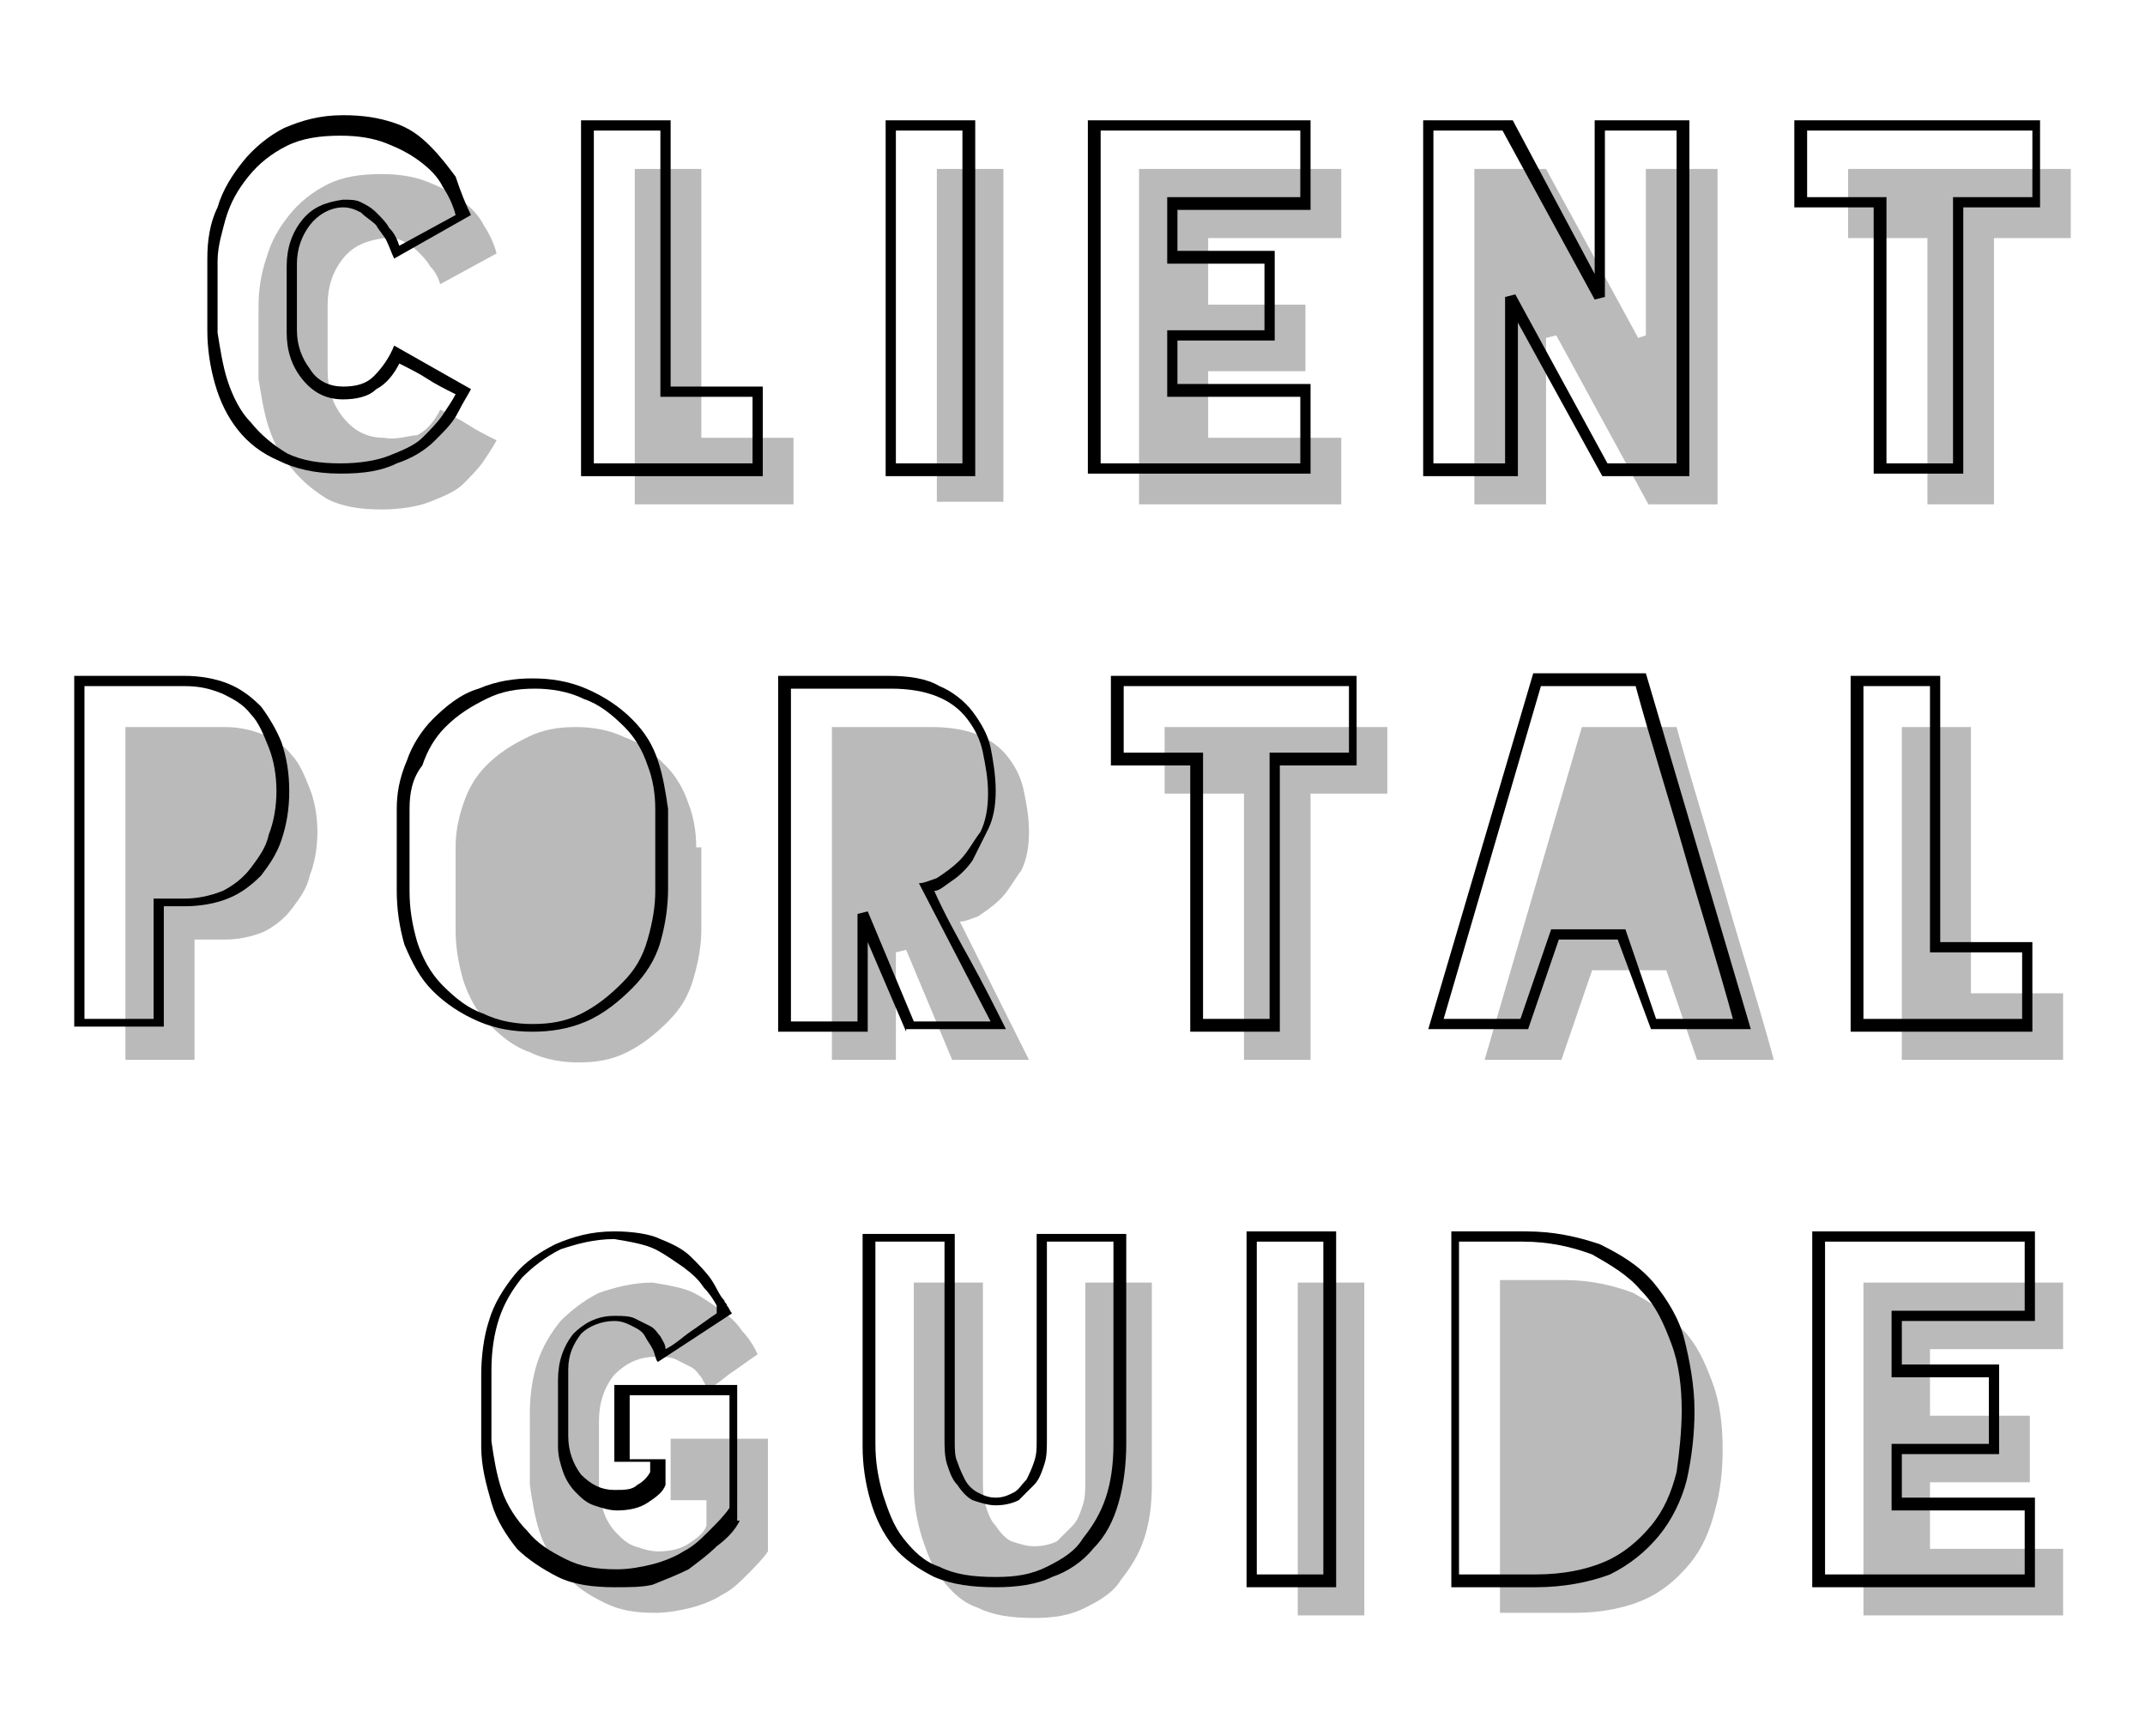
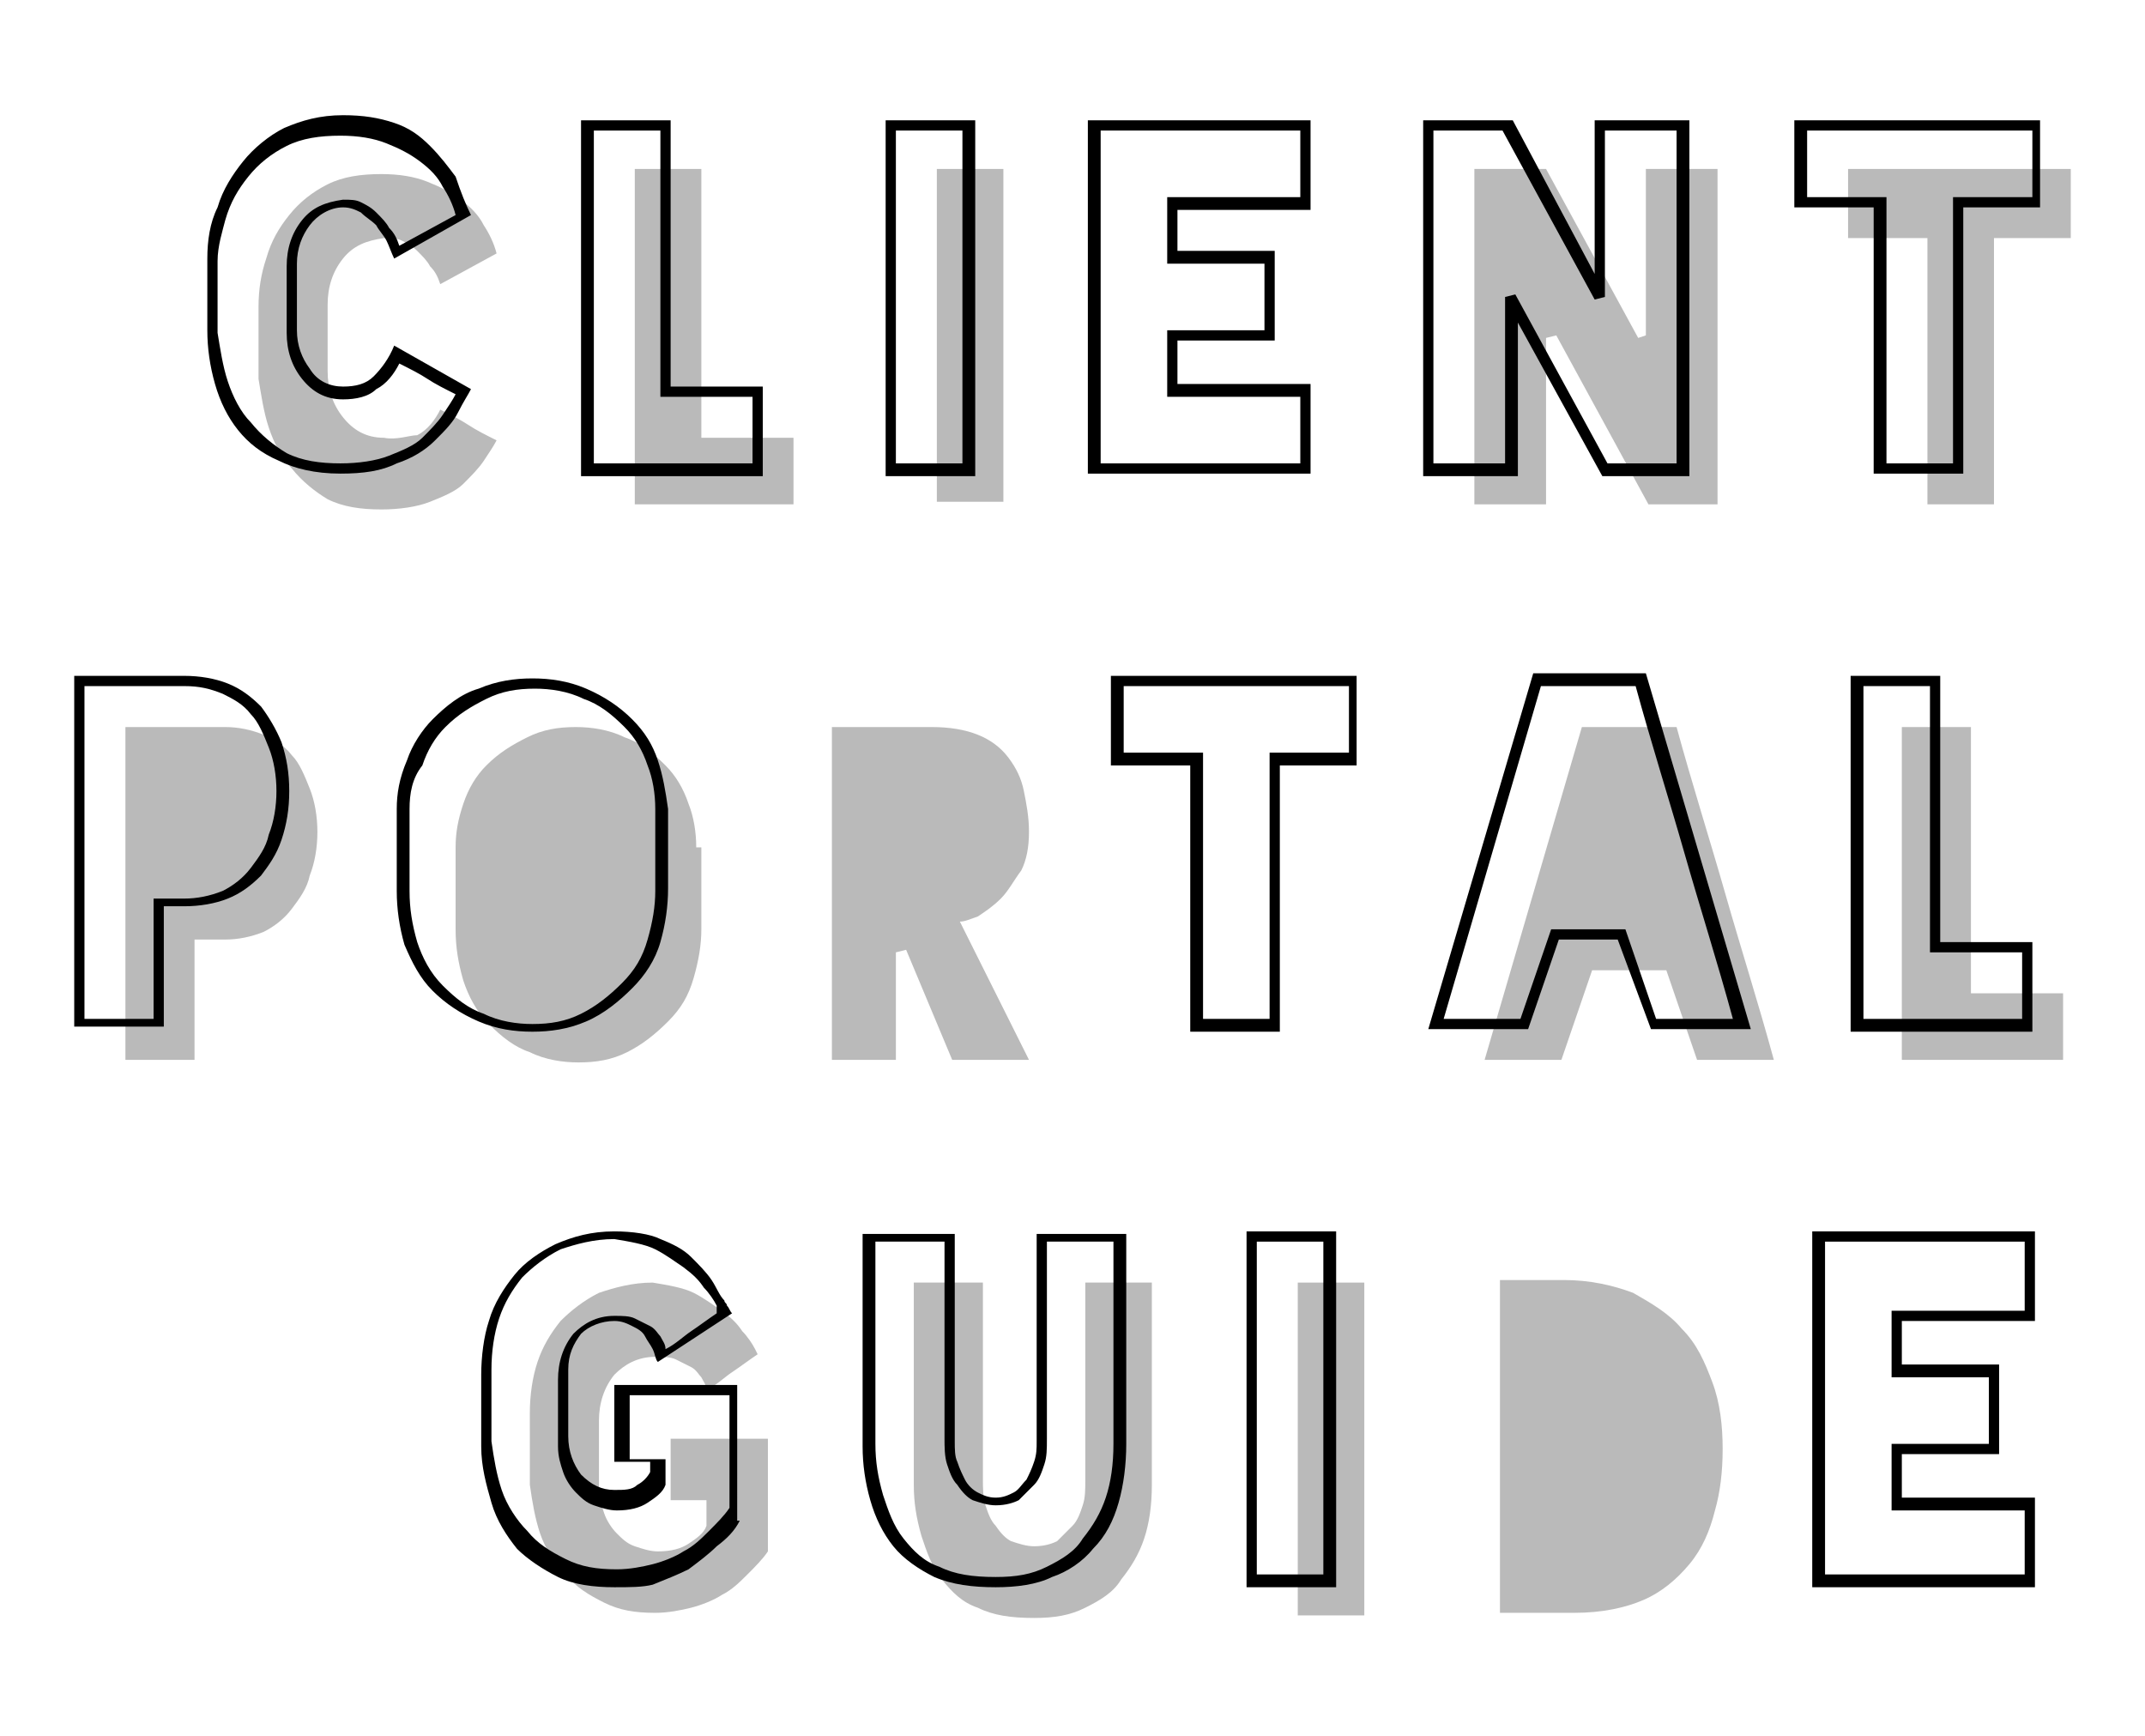
<svg xmlns="http://www.w3.org/2000/svg" version="1.1" id="Layer_1" x="0px" y="0px" viewBox="0 0 83.8 67.8" style="enable-background:new 0 0 83.8 67.8;" xml:space="preserve">
  <style type="text/css">
	.st0{fill:#BABABA;}
</style>
  <g>
    <path class="st0" d="M15,17.1c-0.7,0-1.2-0.3-1.6-0.8c-0.4-0.5-0.6-1.1-0.6-1.8v-2.6c0-0.7,0.2-1.3,0.6-1.8   c0.4-0.5,0.9-0.7,1.6-0.8c0.3,0,0.5,0,0.7,0.1c0.2,0.1,0.4,0.2,0.6,0.4c0.2,0.2,0.4,0.4,0.5,0.6c0.2,0.2,0.3,0.4,0.4,0.7l2.2-1.2   c-0.1-0.4-0.3-0.8-0.5-1.1c-0.2-0.4-0.5-0.7-0.9-1c-0.4-0.3-0.8-0.5-1.3-0.7c-0.5-0.2-1.1-0.3-1.8-0.3c-0.8,0-1.5,0.1-2.1,0.4   c-0.6,0.3-1.1,0.7-1.5,1.2c-0.4,0.5-0.7,1-0.9,1.7c-0.2,0.6-0.3,1.2-0.3,1.9v2.8c0.1,0.6,0.2,1.3,0.4,1.9c0.2,0.6,0.5,1.2,0.9,1.6   c0.4,0.5,0.9,0.9,1.4,1.2c0.6,0.3,1.3,0.4,2.1,0.4c0.7,0,1.4-0.1,1.9-0.3c0.5-0.2,1-0.4,1.3-0.7c0.3-0.3,0.6-0.6,0.8-0.9   c0.2-0.3,0.4-0.6,0.5-0.8c-0.4-0.2-0.8-0.4-1.1-0.6c-0.3-0.2-0.7-0.4-1.1-0.6c-0.2,0.4-0.5,0.8-0.9,1C16,17,15.5,17.2,15,17.1z" />
    <polygon class="st0" points="27.4,6.6 24.8,6.6 24.8,19.7 31,19.7 31,17.1 27.4,17.1  " />
    <rect x="36.6" y="6.6" class="st0" width="2.6" height="13" />
-     <polygon class="st0" points="52.4,6.6 44.5,6.6 44.5,19.7 52.4,19.7 52.4,17.1 47.2,17.1 47.2,14.5 51,14.5 51,11.9 47.2,11.9    47.2,9.3 52.4,9.3  " />
    <polygon class="st0" points="64.3,13.1 64,13.2 60.4,6.6 57.6,6.6 57.6,19.7 60.4,19.7 60.4,13.2 60.8,13.1 64.4,19.7 67.1,19.7    67.1,6.6 64.3,6.6  " />
    <polygon class="st0" points="72.2,6.6 72.2,9.3 75.3,9.3 75.3,19.7 77.9,19.7 77.9,9.3 80.9,9.3 80.9,6.6  " />
    <path class="st0" d="M8.8,28.4H4.9v13h2.7v-4.7h1.2c0.5,0,1-0.1,1.5-0.3c0.4-0.2,0.8-0.5,1.1-0.9c0.3-0.4,0.6-0.8,0.7-1.3   c0.2-0.5,0.3-1.1,0.3-1.7c0-0.6-0.1-1.2-0.3-1.7c-0.2-0.5-0.4-1-0.7-1.3c-0.3-0.4-0.7-0.6-1.1-0.8C9.8,28.5,9.3,28.4,8.8,28.4   L8.8,28.4z" />
    <path class="st0" d="M27.2,33.1c0-0.6-0.1-1.2-0.3-1.7c-0.2-0.6-0.5-1.1-0.9-1.5c-0.5-0.5-1-0.9-1.6-1.1c-0.6-0.3-1.3-0.4-1.9-0.4   c-0.7,0-1.3,0.1-1.9,0.4c-0.6,0.3-1.1,0.6-1.6,1.1c-0.4,0.4-0.7,0.9-0.9,1.5c-0.2,0.6-0.3,1.1-0.3,1.7v3.2c0,0.7,0.1,1.3,0.3,2   c0.2,0.6,0.5,1.2,1,1.7c0.5,0.5,1,0.9,1.6,1.1c0.6,0.3,1.3,0.4,1.9,0.4c0.7,0,1.3-0.1,1.9-0.4c0.6-0.3,1.1-0.7,1.6-1.2   c0.5-0.5,0.8-1,1-1.7s0.3-1.3,0.3-1.9V33.1z" />
    <path class="st0" d="M37.5,36c0.2,0,0.4-0.1,0.7-0.2c0.3-0.2,0.6-0.4,0.9-0.7c0.3-0.3,0.5-0.7,0.8-1.1c0.2-0.4,0.3-0.9,0.3-1.5   c0-0.6-0.1-1.1-0.2-1.6c-0.1-0.5-0.3-0.9-0.6-1.3c-0.3-0.4-0.7-0.7-1.2-0.9c-0.5-0.2-1.1-0.3-1.8-0.3h-3.9v13H35c0-0.7,0-1.4,0-2.1   c0-0.7,0-1.4,0-2.1l0.4-0.1l1.8,4.3h3L37.5,36z" />
-     <polygon class="st0" points="45.5,28.4 45.5,31 48.6,31 48.6,41.4 51.2,41.4 51.2,31 54.2,31 54.2,28.4  " />
    <path class="st0" d="M69.3,41.4c-0.6-2.2-1.3-4.4-1.9-6.5c-0.6-2.1-1.3-4.3-1.9-6.5h-3.7l-3.8,13h3l1.2-3.5h2.9l1.2,3.5H69.3z" />
    <polygon class="st0" points="77,28.4 74.3,28.4 74.3,41.4 80.6,41.4 80.6,38.8 77,38.8  " />
    <path class="st0" d="M26.2,56.4v2.2h1.4v1c-0.1,0.3-0.4,0.5-0.7,0.7c-0.3,0.2-0.7,0.3-1.2,0.3c-0.3,0-0.6-0.1-0.9-0.2   c-0.3-0.1-0.5-0.3-0.7-0.5c-0.2-0.2-0.4-0.5-0.5-0.8c-0.1-0.3-0.2-0.6-0.2-1v-2.6c0-0.7,0.2-1.3,0.6-1.8c0.4-0.4,0.9-0.7,1.6-0.7   c0.3,0,0.6,0,0.8,0.1c0.2,0.1,0.4,0.2,0.6,0.3c0.2,0.1,0.3,0.3,0.4,0.4c0.1,0.2,0.2,0.3,0.2,0.5c0.4-0.2,0.7-0.5,1-0.7   c0.3-0.2,0.7-0.5,1-0.7l-0.1-0.2c-0.1-0.2-0.3-0.5-0.5-0.7c-0.2-0.3-0.4-0.5-0.8-0.8c-0.3-0.2-0.7-0.5-1.1-0.7   c-0.4-0.2-1-0.3-1.6-0.4c-0.8,0-1.5,0.2-2.1,0.4c-0.6,0.3-1.1,0.7-1.5,1.1c-0.4,0.5-0.7,1-0.9,1.6c-0.2,0.6-0.3,1.3-0.3,2V58   c0.1,0.7,0.2,1.3,0.4,1.9c0.2,0.6,0.6,1.2,1,1.6c0.4,0.5,0.9,0.8,1.5,1.1c0.6,0.3,1.2,0.4,2,0.4c0.5,0,1-0.1,1.4-0.2   c0.4-0.1,0.9-0.3,1.2-0.5c0.4-0.2,0.7-0.5,1-0.8c0.3-0.3,0.6-0.6,0.8-0.9v-4.4H26.2z" />
    <path class="st0" d="M42.4,50.1v7.7c0,0.4,0,0.7-0.1,1c-0.1,0.3-0.2,0.6-0.4,0.8s-0.4,0.4-0.6,0.6c-0.2,0.1-0.5,0.2-0.9,0.2   c-0.3,0-0.6-0.1-0.9-0.2c-0.2-0.1-0.4-0.3-0.6-0.6c-0.2-0.2-0.3-0.5-0.4-0.8c-0.1-0.3-0.1-0.7-0.1-1v-7.7h-2.7V58   c0,0.7,0.1,1.3,0.3,2c0.2,0.6,0.4,1.2,0.8,1.7c0.4,0.5,0.8,0.9,1.4,1.1c0.6,0.3,1.3,0.4,2.2,0.4c0.8,0,1.4-0.1,2-0.4   c0.6-0.3,1.1-0.6,1.4-1.1c0.4-0.5,0.7-1,0.9-1.6c0.2-0.6,0.3-1.3,0.3-2.1v-7.9H42.4z" />
    <rect x="50.7" y="50.1" class="st0" width="2.6" height="13" />
    <path class="st0" d="M67.3,56.6c0-0.9-0.1-1.8-0.4-2.6c-0.3-0.8-0.6-1.5-1.2-2.1c-0.5-0.6-1.2-1-1.9-1.4c-0.8-0.3-1.7-0.5-2.7-0.5   h-2.5v13h2.5h0.4c1.1,0,2-0.2,2.7-0.5c0.7-0.3,1.3-0.8,1.8-1.4c0.5-0.6,0.8-1.3,1-2.1C67.2,58.3,67.3,57.5,67.3,56.6z" />
-     <polygon class="st0" points="80.6,50.1 72.8,50.1 72.8,63.1 80.6,63.1 80.6,60.5 75.4,60.5 75.4,57.9 79.3,57.9 79.3,55.3    75.4,55.3 75.4,52.7 80.6,52.7  " />
    <g>
      <path d="M13.4,15.1c0.5,0,0.9-0.1,1.2-0.4c0.3-0.3,0.6-0.7,0.8-1.2l3,1.7c-0.1,0.2-0.3,0.5-0.5,0.9c-0.2,0.4-0.5,0.7-0.9,1.1    s-0.9,0.7-1.5,0.9c-0.6,0.3-1.3,0.4-2.2,0.4c-1,0-1.8-0.2-2.4-0.5c-0.7-0.3-1.2-0.7-1.6-1.2c-0.4-0.5-0.7-1.1-0.9-1.8    c-0.2-0.7-0.3-1.4-0.3-2.1v-2.8c0-0.7,0.1-1.4,0.4-2c0.2-0.7,0.6-1.3,1-1.8c0.4-0.5,1-1,1.6-1.3c0.7-0.3,1.4-0.5,2.3-0.5    c0.8,0,1.4,0.1,2,0.3c0.6,0.2,1,0.5,1.4,0.9c0.4,0.4,0.7,0.8,1,1.2C18,7.5,18.2,8,18.4,8.4l-3,1.7c-0.1-0.2-0.2-0.5-0.3-0.7    c-0.1-0.2-0.3-0.4-0.4-0.6c-0.2-0.2-0.4-0.3-0.6-0.5c-0.2-0.1-0.4-0.2-0.7-0.2c-0.5,0-1,0.3-1.3,0.7c-0.3,0.4-0.5,0.9-0.5,1.5v2.6    c0,0.6,0.2,1.1,0.5,1.5C12.4,14.9,12.9,15.1,13.4,15.1z M13.4,15.6c-0.7,0-1.2-0.3-1.6-0.8c-0.4-0.5-0.6-1.1-0.6-1.8v-2.6    c0-0.7,0.2-1.3,0.6-1.8c0.4-0.5,0.9-0.7,1.6-0.8c0.3,0,0.5,0,0.7,0.1c0.2,0.1,0.4,0.2,0.6,0.4c0.2,0.2,0.4,0.4,0.5,0.6    c0.2,0.2,0.3,0.4,0.4,0.7l2.2-1.2c-0.1-0.4-0.3-0.8-0.5-1.1c-0.2-0.4-0.5-0.7-0.9-1c-0.4-0.3-0.8-0.5-1.3-0.7    c-0.5-0.2-1.1-0.3-1.8-0.3c-0.8,0-1.5,0.1-2.1,0.4c-0.6,0.3-1.1,0.7-1.5,1.2c-0.4,0.5-0.7,1-0.9,1.7C8.7,9,8.5,9.6,8.5,10.2V13    c0.1,0.6,0.2,1.3,0.4,1.9c0.2,0.6,0.5,1.2,0.9,1.6c0.4,0.5,0.9,0.9,1.4,1.2c0.6,0.3,1.3,0.4,2.1,0.4c0.7,0,1.4-0.1,1.9-0.3    c0.5-0.2,1-0.4,1.3-0.7c0.3-0.3,0.6-0.6,0.8-0.9c0.2-0.3,0.4-0.6,0.5-0.8c-0.4-0.2-0.8-0.4-1.1-0.6c-0.3-0.2-0.7-0.4-1.1-0.6    c-0.2,0.4-0.5,0.8-0.9,1C14.4,15.5,13.9,15.6,13.4,15.6z" />
      <path d="M29.8,15.1v3.5h-7.1V4.7h3.5v10.4H29.8z M25.8,5.1h-2.6v13h6.2v-2.6h-3.6V5.1z" />
      <path d="M38.1,18.6h-3.5V4.7h3.5V18.6z M35,5.1v13h2.6v-13H35z" />
      <path d="M46,8.1v1.7h3.8v3.5H46v1.7h5.2v3.5h-8.7V4.7h8.7v3.5H46z M50.8,5.1H43v13h7.8v-2.6h-5.2v-2.6h3.8v-2.6h-3.8V7.7h5.2V5.1z    " />
      <path d="M66,4.7v13.9h-3.4l-3.3-6v6h-3.7V4.7h3.5l3.2,6v-6H66z M62.7,11.6l-0.4,0.1l-3.6-6.6H56v13h2.8v-6.5l0.4-0.1l3.6,6.6h2.7    v-13h-2.8V11.6z" />
      <path d="M79.8,8.1h-3.1v10.4h-3.5V8.1h-3.1V4.7h9.6V8.1z M70.6,5.1v2.6h3.1v10.4h2.6V7.7h3.1V5.1H70.6z" />
      <path d="M7.2,26.4c0.6,0,1.2,0.1,1.7,0.3c0.5,0.2,0.9,0.5,1.3,0.9c0.3,0.4,0.6,0.9,0.8,1.4c0.2,0.6,0.3,1.2,0.3,1.9    c0,0.7-0.1,1.3-0.3,1.9s-0.5,1-0.8,1.4c-0.4,0.4-0.8,0.7-1.3,0.9c-0.5,0.2-1.1,0.3-1.7,0.3H6.4v4.7H2.9V26.4H7.2L7.2,26.4z     M7.2,26.8H3.3v13H6v-4.7h1.2c0.5,0,1-0.1,1.5-0.3c0.4-0.2,0.8-0.5,1.1-0.9c0.3-0.4,0.6-0.8,0.7-1.3c0.2-0.5,0.3-1.1,0.3-1.7    c0-0.6-0.1-1.2-0.3-1.7c-0.2-0.5-0.4-1-0.7-1.3c-0.3-0.4-0.7-0.6-1.1-0.8C8.2,26.9,7.8,26.8,7.2,26.8L7.2,26.8z" />
      <path d="M26.1,34.7c0,0.7-0.1,1.4-0.3,2.1c-0.2,0.7-0.6,1.3-1.1,1.8c-0.5,0.5-1.1,1-1.8,1.3s-1.4,0.4-2.1,0.4    c-0.7,0-1.4-0.1-2.1-0.4c-0.7-0.3-1.3-0.7-1.8-1.2c-0.5-0.5-0.8-1.1-1.1-1.8c-0.2-0.7-0.3-1.4-0.3-2.1v-3.2c0-0.6,0.1-1.2,0.4-1.9    c0.2-0.6,0.6-1.2,1-1.6c0.5-0.5,1.1-1,1.8-1.2c0.7-0.3,1.4-0.4,2.1-0.4c0.7,0,1.4,0.1,2.1,0.4c0.7,0.3,1.3,0.7,1.8,1.2    c0.5,0.5,0.8,1,1,1.6c0.2,0.6,0.3,1.2,0.4,1.9V34.7z M25.6,31.6c0-0.6-0.1-1.2-0.3-1.7c-0.2-0.6-0.5-1.1-0.9-1.5    c-0.5-0.5-1-0.9-1.6-1.1c-0.6-0.3-1.3-0.4-1.9-0.4c-0.7,0-1.3,0.1-1.9,0.4c-0.6,0.3-1.1,0.6-1.6,1.1c-0.4,0.4-0.7,0.9-0.9,1.5    C16.1,30.4,16,31,16,31.6v3.2c0,0.7,0.1,1.3,0.3,2c0.2,0.6,0.5,1.2,1,1.7c0.5,0.5,1,0.9,1.6,1.1c0.6,0.3,1.3,0.4,1.9,0.4    c0.7,0,1.3-0.1,1.9-0.4c0.6-0.3,1.1-0.7,1.6-1.2c0.5-0.5,0.8-1,1-1.7s0.3-1.3,0.3-1.9V31.6z" />
-       <path d="M35.4,40.3l-1.5-3.5v3.5h-3.5V26.4h4.3c0.8,0,1.5,0.1,2,0.4c0.5,0.2,1,0.6,1.3,1c0.3,0.4,0.6,0.9,0.7,1.4    c0.1,0.5,0.2,1.1,0.2,1.7c0,0.6-0.1,1.1-0.3,1.5c-0.2,0.4-0.4,0.8-0.6,1.2c-0.2,0.3-0.5,0.6-0.8,0.8c-0.3,0.2-0.5,0.4-0.7,0.4    c0.4,0.9,0.9,1.8,1.4,2.7c0.5,0.9,1,1.9,1.4,2.7H35.4z M35.9,34.5c0.2,0,0.4-0.1,0.7-0.2c0.3-0.2,0.6-0.4,0.9-0.7    c0.3-0.3,0.5-0.7,0.8-1.1c0.2-0.4,0.3-0.9,0.3-1.5c0-0.6-0.1-1.1-0.2-1.6c-0.1-0.5-0.3-0.9-0.6-1.3c-0.3-0.4-0.7-0.7-1.2-0.9    c-0.5-0.2-1.1-0.3-1.8-0.3h-3.9v13h2.6c0-0.7,0-1.4,0-2.1c0-0.7,0-1.4,0-2.1l0.4-0.1l1.8,4.3h3L35.9,34.5z" />
      <path d="M53.1,29.9H50v10.4h-3.5V29.9h-3.1v-3.5h9.6V29.9z M43.9,26.8v2.6H47v10.4h2.6V29.4h3.1v-2.6H43.9z" />
      <path d="M63.2,36.7h-2.3l-1.2,3.5h-3.9l4.1-13.9h4.4l4.1,13.9h-3.9L63.2,36.7z M67.7,39.8c-0.6-2.2-1.3-4.4-1.9-6.5    c-0.6-2.1-1.3-4.3-1.9-6.5h-3.7l-3.8,13h3l1.2-3.5h2.9l1.2,3.5H67.7z" />
      <path d="M79.4,36.8v3.5h-7.1V26.4h3.5v10.4H79.4z M75.4,26.8h-2.6v13H79v-2.6h-3.6V26.8z" />
      <path d="M28.9,59.4c-0.2,0.4-0.5,0.7-0.9,1c-0.3,0.3-0.7,0.6-1.1,0.9c-0.4,0.2-0.9,0.4-1.4,0.6C25.1,62,24.6,62,24,62    c-0.8,0-1.6-0.1-2.2-0.4c-0.6-0.3-1.2-0.7-1.6-1.1c-0.4-0.5-0.8-1.1-1-1.8c-0.2-0.7-0.4-1.4-0.4-2.2v-2.8c0-0.7,0.1-1.5,0.3-2.1    c0.2-0.7,0.6-1.3,1-1.8c0.4-0.5,1-0.9,1.6-1.2c0.7-0.3,1.4-0.5,2.3-0.5c0.7,0,1.4,0.1,1.8,0.3c0.5,0.2,0.9,0.4,1.2,0.7    c0.3,0.3,0.6,0.6,0.8,0.9c0.2,0.3,0.3,0.6,0.5,0.8c0,0.1,0.1,0.1,0.1,0.2c0.1,0.1,0.1,0.2,0.2,0.3l-2.9,1.9    c-0.1-0.1-0.1-0.3-0.2-0.5c-0.1-0.2-0.2-0.3-0.3-0.5c-0.1-0.2-0.3-0.3-0.5-0.4c-0.2-0.1-0.4-0.2-0.7-0.2c-0.5,0-1,0.2-1.3,0.5    c-0.3,0.4-0.5,0.8-0.5,1.4v2.6c0,0.6,0.2,1.1,0.5,1.5c0.4,0.4,0.8,0.6,1.3,0.6c0.4,0,0.7,0,0.9-0.2c0.2-0.1,0.4-0.3,0.5-0.5v-0.4    h-1.4v-3h4.8V59.4z M24.6,54.8V57H26v1c-0.1,0.3-0.4,0.5-0.7,0.7c-0.3,0.2-0.7,0.3-1.2,0.3c-0.3,0-0.6-0.1-0.9-0.2    c-0.3-0.1-0.5-0.3-0.7-0.5c-0.2-0.2-0.4-0.5-0.5-0.8c-0.1-0.3-0.2-0.6-0.2-1v-2.6c0-0.7,0.2-1.3,0.6-1.8c0.4-0.4,0.9-0.7,1.6-0.7    c0.3,0,0.6,0,0.8,0.1c0.2,0.1,0.4,0.2,0.6,0.3c0.2,0.1,0.3,0.3,0.4,0.4c0.1,0.2,0.2,0.3,0.2,0.5c0.4-0.2,0.7-0.5,1-0.7    c0.3-0.2,0.7-0.5,1-0.7L28,51c-0.1-0.2-0.3-0.5-0.5-0.7c-0.2-0.3-0.4-0.5-0.8-0.8c-0.3-0.2-0.7-0.5-1.1-0.7    c-0.4-0.2-1-0.3-1.6-0.4c-0.8,0-1.5,0.2-2.1,0.4c-0.6,0.3-1.1,0.7-1.5,1.1c-0.4,0.5-0.7,1-0.9,1.6c-0.2,0.6-0.3,1.3-0.3,2v2.8    c0.1,0.7,0.2,1.3,0.4,1.9c0.2,0.6,0.6,1.2,1,1.6c0.4,0.5,0.9,0.8,1.5,1.1c0.6,0.3,1.2,0.4,2,0.4c0.5,0,1-0.1,1.4-0.2    c0.4-0.1,0.9-0.3,1.2-0.5c0.4-0.2,0.7-0.5,1-0.8c0.3-0.3,0.6-0.6,0.8-0.9v-4.4H24.6z" />
      <path d="M44,56.4c0,0.8-0.1,1.6-0.3,2.3c-0.2,0.7-0.5,1.3-1,1.8c-0.4,0.5-1,0.9-1.6,1.1c-0.6,0.3-1.4,0.4-2.2,0.4    c-0.9,0-1.7-0.1-2.4-0.4c-0.6-0.3-1.2-0.7-1.6-1.2c-0.4-0.5-0.7-1.1-0.9-1.8c-0.2-0.7-0.3-1.4-0.3-2.1v-8.3h3.6v8.1    c0,0.3,0,0.6,0.1,0.8c0.1,0.3,0.2,0.5,0.3,0.7c0.1,0.2,0.3,0.4,0.5,0.5c0.2,0.1,0.4,0.2,0.7,0.2c0.3,0,0.5-0.1,0.7-0.2    c0.2-0.1,0.3-0.3,0.5-0.5c0.1-0.2,0.2-0.4,0.3-0.7c0.1-0.3,0.1-0.5,0.1-0.8v-8.1H44V56.4z M40.9,48.5v7.7c0,0.4,0,0.7-0.1,1    c-0.1,0.3-0.2,0.6-0.4,0.8c-0.2,0.2-0.4,0.4-0.6,0.6c-0.2,0.1-0.5,0.2-0.9,0.2c-0.3,0-0.6-0.1-0.9-0.2c-0.2-0.1-0.4-0.3-0.6-0.6    c-0.2-0.2-0.3-0.5-0.4-0.8c-0.1-0.3-0.1-0.7-0.1-1v-7.7h-2.7v7.9c0,0.7,0.1,1.3,0.3,2c0.2,0.6,0.4,1.2,0.8,1.7    c0.4,0.5,0.8,0.9,1.4,1.1c0.6,0.3,1.3,0.4,2.2,0.4c0.8,0,1.4-0.1,2-0.4c0.6-0.3,1.1-0.6,1.4-1.1c0.4-0.5,0.7-1,0.9-1.6    c0.2-0.6,0.3-1.3,0.3-2.1v-7.9H40.9z" />
      <path d="M52.2,62h-3.5V48.1h3.5V62z M49.1,48.5v13h2.6v-13H49.1z" />
-       <path d="M66.2,55.1c0,0.9-0.1,1.8-0.3,2.7c-0.2,0.8-0.6,1.6-1.1,2.2c-0.5,0.6-1.1,1.1-1.9,1.5C62.1,61.8,61.1,62,60,62h-0.4h-2.9    V48.1h2.9c1.1,0,2,0.2,2.9,0.5c0.8,0.4,1.5,0.8,2.1,1.5c0.5,0.6,1,1.4,1.2,2.2C66,53.1,66.2,54.1,66.2,55.1z M65.7,55.1    c0-0.9-0.1-1.8-0.4-2.6c-0.3-0.8-0.6-1.5-1.2-2.1c-0.5-0.6-1.2-1-1.9-1.4c-0.8-0.3-1.7-0.5-2.7-0.5h-2.5v13h2.5H60    c1.1,0,2-0.2,2.7-0.5c0.7-0.3,1.3-0.8,1.8-1.4c0.5-0.6,0.8-1.3,1-2.1C65.6,56.8,65.7,55.9,65.7,55.1z" />
      <path d="M74.3,51.6v1.7h3.8v3.5h-3.8v1.7h5.2V62h-8.7V48.1h8.7v3.5H74.3z M79.1,48.5h-7.8v13h7.8V59h-5.2v-2.6h3.8v-2.6h-3.8v-2.6    h5.2V48.5z" />
    </g>
  </g>
</svg>